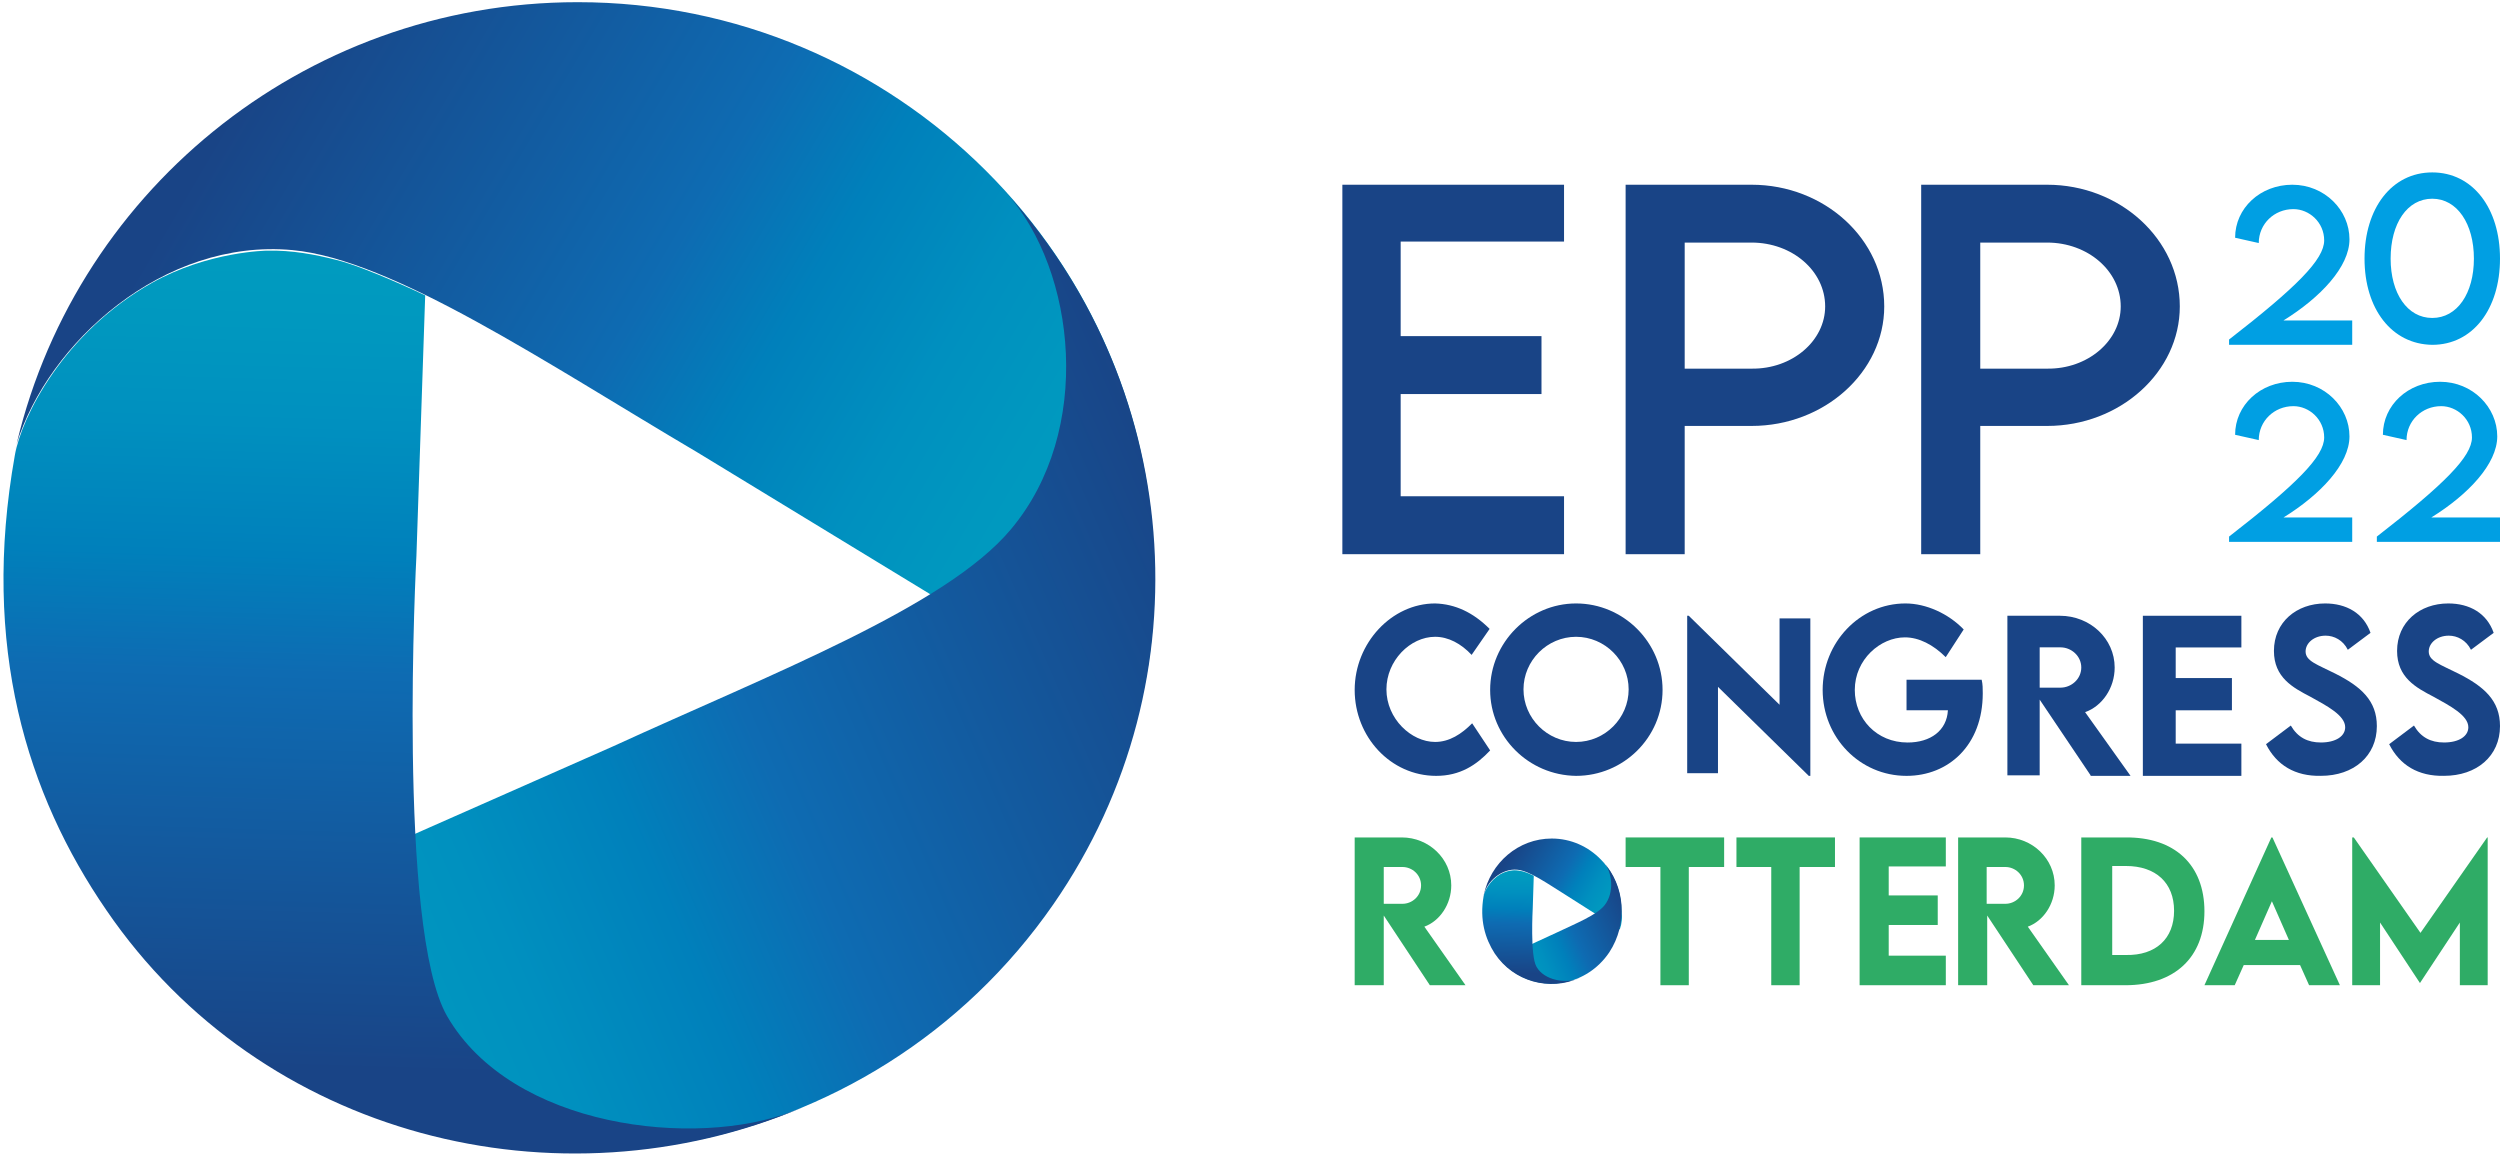
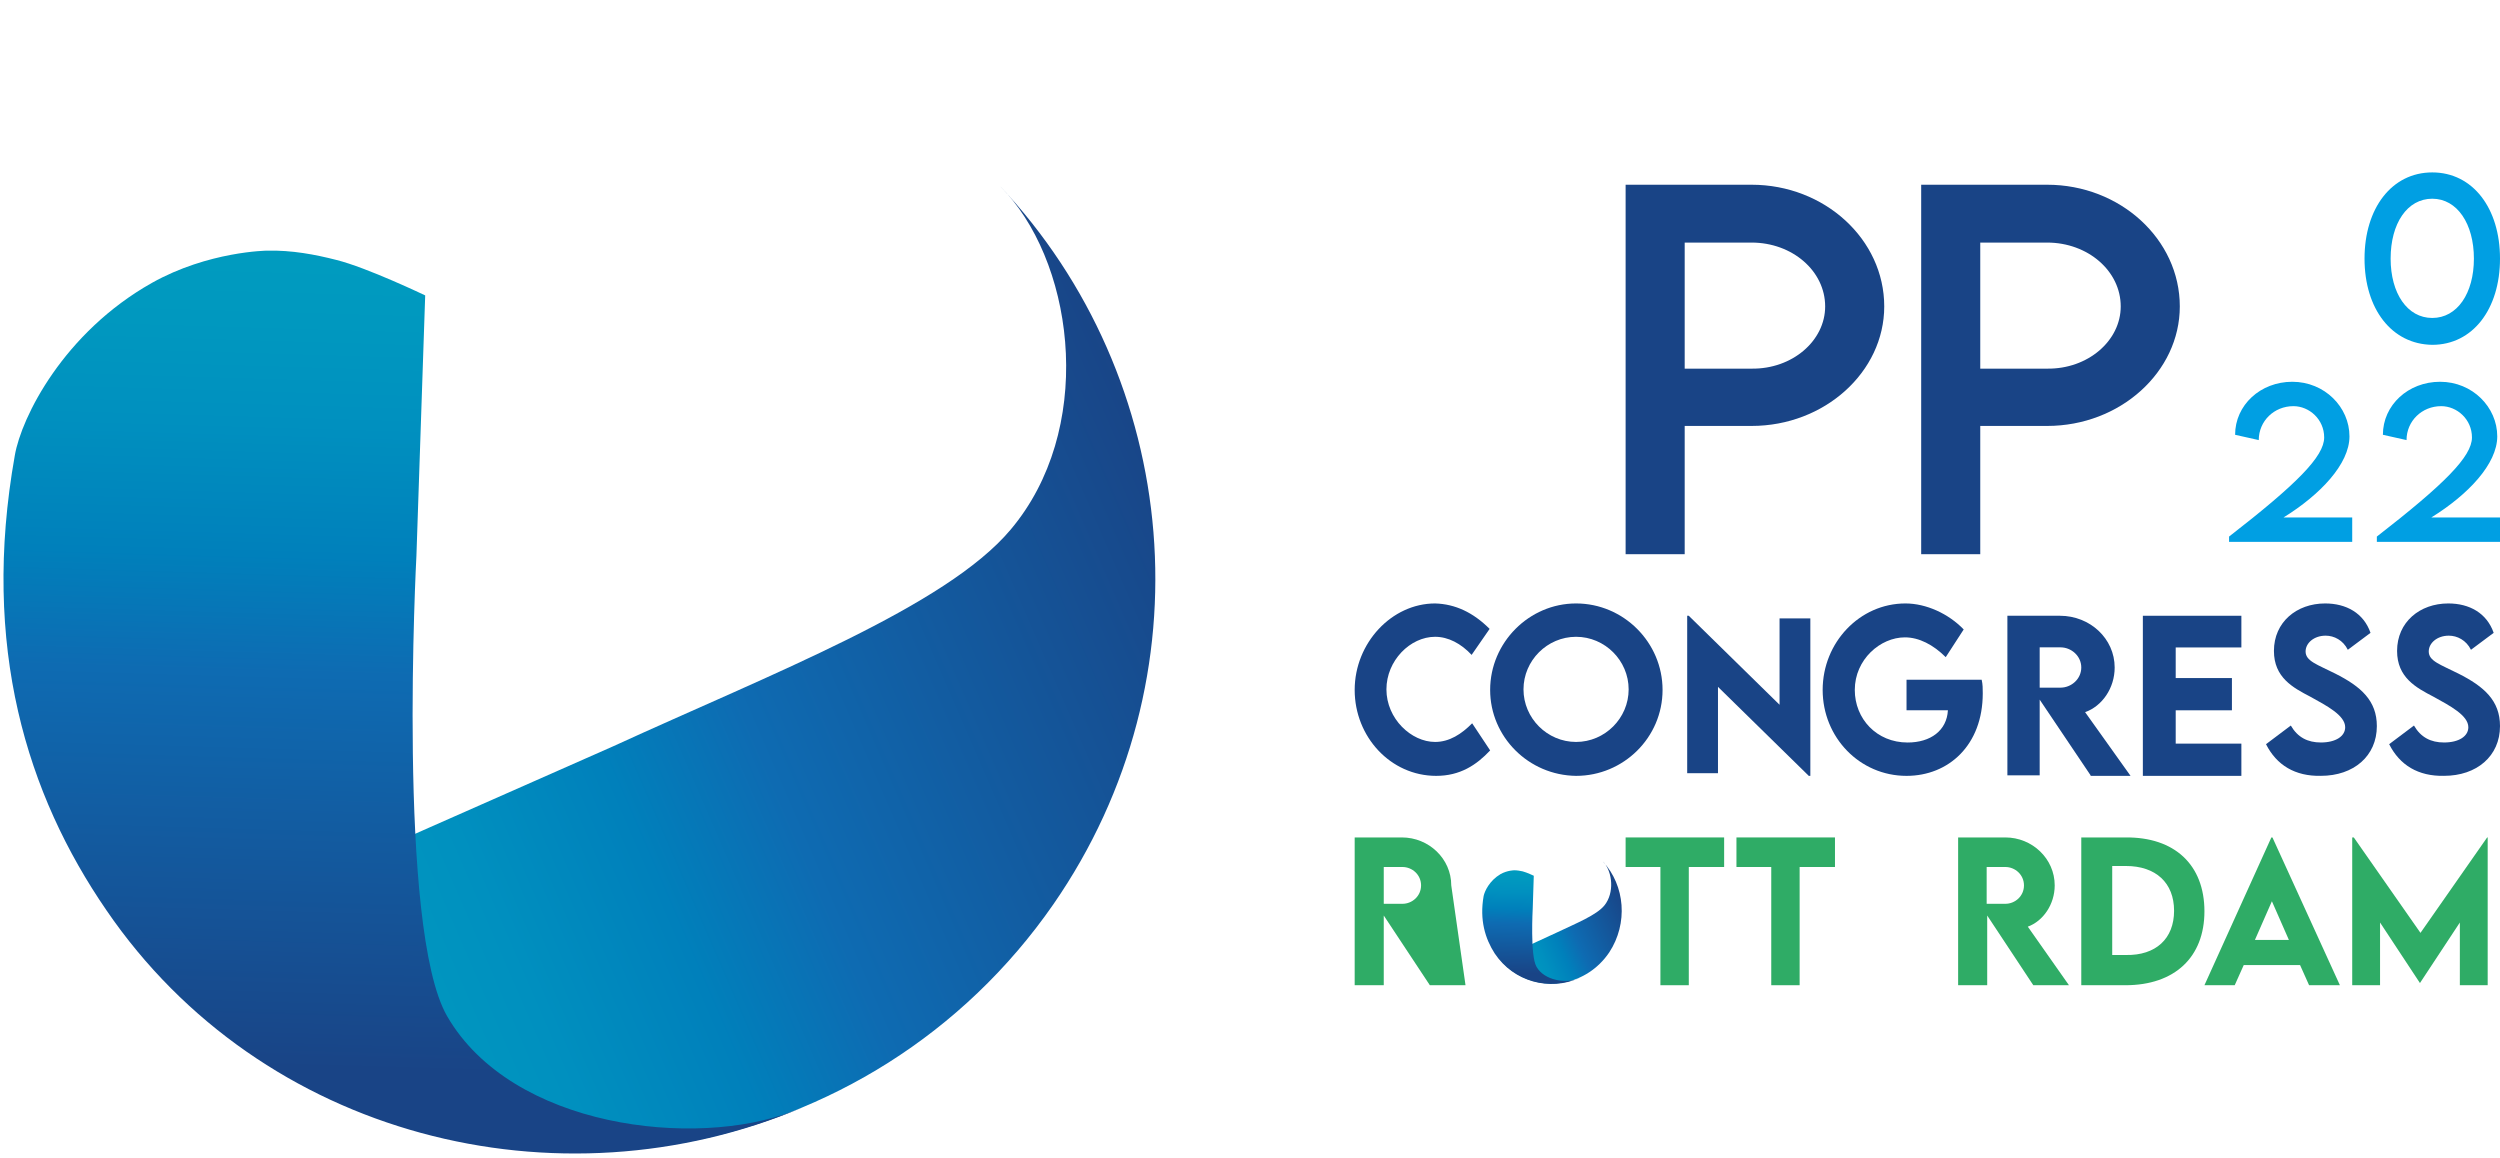
<svg xmlns="http://www.w3.org/2000/svg" width="203px" height="94px" viewBox="0 0 203 94" version="1.1">
  <title>Congress_22_Horizontal_color</title>
  <defs>
    <linearGradient x1="7.388%" y1="33.761%" x2="93.591%" y2="65.542%" id="linearGradient-1">
      <stop stop-color="#194486" offset="5.19%" />
      <stop stop-color="#0E6BB2" offset="51.74%" />
      <stop stop-color="#0080BB" offset="65.6%" />
      <stop stop-color="#0090BF" offset="81.05%" />
      <stop stop-color="#0098BF" offset="93.04%" />
      <stop stop-color="#009BBF" offset="100%" />
    </linearGradient>
    <linearGradient x1="105.495%" y1="35.004%" x2="13.987%" y2="73.454%" id="linearGradient-2">
      <stop stop-color="#194486" offset="5.19%" />
      <stop stop-color="#0E6BB2" offset="51.74%" />
      <stop stop-color="#0080BB" offset="65.6%" />
      <stop stop-color="#0090BF" offset="81.05%" />
      <stop stop-color="#0098BF" offset="93.04%" />
      <stop stop-color="#009BBF" offset="100%" />
    </linearGradient>
    <linearGradient x1="49.287%" y1="89.911%" x2="51.51%" y2="1.844%" id="linearGradient-3">
      <stop stop-color="#194486" offset="5.19%" />
      <stop stop-color="#0E6BB2" offset="51.74%" />
      <stop stop-color="#0080BB" offset="65.6%" />
      <stop stop-color="#0090BF" offset="81.05%" />
      <stop stop-color="#0098BF" offset="93.04%" />
      <stop stop-color="#009BBF" offset="100%" />
    </linearGradient>
    <linearGradient x1="7.707%" y1="32.516%" x2="93.789%" y2="67.039%" id="linearGradient-4">
      <stop stop-color="#194486" offset="5.19%" />
      <stop stop-color="#0E6BB2" offset="51.74%" />
      <stop stop-color="#0080BB" offset="65.6%" />
      <stop stop-color="#0090BF" offset="81.05%" />
      <stop stop-color="#0098BF" offset="93.04%" />
      <stop stop-color="#009BBF" offset="100%" />
    </linearGradient>
    <linearGradient x1="105.979%" y1="34.103%" x2="14.221%" y2="76.111%" id="linearGradient-5">
      <stop stop-color="#194486" offset="5.19%" />
      <stop stop-color="#0E6BB2" offset="51.74%" />
      <stop stop-color="#0080BB" offset="65.6%" />
      <stop stop-color="#0090BF" offset="81.05%" />
      <stop stop-color="#0098BF" offset="93.04%" />
      <stop stop-color="#009BBF" offset="100%" />
    </linearGradient>
    <linearGradient x1="49.701%" y1="90.2%" x2="51.761%" y2="1.924%" id="linearGradient-6">
      <stop stop-color="#194486" offset="5.19%" />
      <stop stop-color="#0E6BB2" offset="51.74%" />
      <stop stop-color="#0080BB" offset="65.6%" />
      <stop stop-color="#0090BF" offset="81.05%" />
      <stop stop-color="#0098BF" offset="93.04%" />
      <stop stop-color="#009BBF" offset="100%" />
    </linearGradient>
  </defs>
  <g id="Symbols" stroke="none" stroke-width="1" fill="none" fill-rule="evenodd">
    <g id="Meni" transform="translate(-32, -32)" fill-rule="nonzero">
      <g id="Congress_22_Horizontal_color" transform="translate(32, 32)">
-         <polygon id="Path" fill="#194486" points="113.734 19.615 113.734 27.293 125.169 27.293 125.169 31.997 113.734 31.997 113.734 40.296 127 40.296 127 45 109 45 109 15 127 15 127 19.615" />
        <path d="M132,15 L142.228,15 C148.157,15 153,19.431 153,24.882 C153,30.199 148.157,34.586 142.228,34.586 L136.797,34.586 L136.797,45 L132,45 L132,15 Z M148.203,24.882 C148.203,22.001 145.532,19.697 142.228,19.697 L136.797,19.697 L136.797,29.934 L142.228,29.934 C145.532,29.978 148.203,27.674 148.203,24.882 Z" id="Shape" fill="#194486" />
        <path d="M156,15 L166.228,15 C172.157,15 177,19.431 177,24.882 C177,30.199 172.157,34.586 166.228,34.586 L160.797,34.586 L160.797,45 L156,45 L156,15 Z M172.203,24.882 C172.203,22.001 169.532,19.697 166.228,19.697 L160.797,19.697 L160.797,29.934 L166.228,29.934 C169.532,29.978 172.203,27.674 172.203,24.882 Z" id="Shape" fill="#194486" />
-         <path d="M191,25.977 L191,28 L181,28 L181,27.57 C186.491,23.308 188.723,21.07 188.723,19.52 C188.723,18.056 187.518,16.98 186.223,16.98 C184.661,16.98 183.411,18.185 183.411,19.735 L181.491,19.305 C181.491,16.894 183.545,15 186.134,15 C188.768,15 190.777,17.066 190.777,19.434 C190.777,21.672 188.411,24.169 185.42,26.02 L191,26.02 L191,25.977 Z" id="Path" fill="#009FE3" />
        <path d="M192,21 C192,16.909 194.209,14 197.5,14 C200.791,14 203,16.909 203,21 C203,25.091 200.791,28 197.5,28 C194.209,27.955 192,25.091 192,21 Z M200.881,21 C200.881,18.182 199.529,16.136 197.5,16.136 C195.471,16.136 194.119,18.136 194.119,21 C194.119,23.818 195.471,25.818 197.5,25.818 C199.529,25.818 200.881,23.818 200.881,21 Z" id="Shape" fill="#009FE3" />
        <path d="M191,41.977 L191,44 L181,44 L181,43.57 C186.491,39.308 188.723,37.07 188.723,35.52 C188.723,34.056 187.518,32.98 186.223,32.98 C184.661,32.98 183.411,34.185 183.411,35.735 L181.491,35.305 C181.491,32.894 183.545,31 186.134,31 C188.768,31 190.777,33.066 190.777,35.434 C190.777,37.672 188.411,40.169 185.42,42.02 L191,42.02 L191,41.977 Z" id="Path" fill="#009FE3" />
        <path d="M110,56.023 C110,52.213 113.008,49 116.531,49 C118.164,49.046 119.625,49.734 120.957,51.066 L119.496,53.177 C118.637,52.259 117.605,51.708 116.531,51.708 C114.512,51.708 112.578,53.636 112.578,55.977 C112.578,58.364 114.598,60.246 116.531,60.246 C117.691,60.246 118.68,59.603 119.539,58.731 L121,60.934 C119.883,62.128 118.551,63 116.617,63 C112.922,63 110,59.833 110,56.023 Z" id="Path" fill="#194486" />
        <path d="M121,56.023 C121,52.167 124.167,49 127.977,49 C131.833,49 135,52.167 135,56.023 C135,59.879 131.833,63 127.977,63 C124.121,62.954 121,59.833 121,56.023 Z M132.246,55.977 C132.246,53.636 130.318,51.708 127.977,51.708 C125.636,51.708 123.708,53.636 123.708,55.977 C123.708,58.318 125.636,60.246 127.977,60.246 C130.318,60.246 132.246,58.318 132.246,55.977 Z" id="Shape" fill="#194486" />
        <polygon id="Path" fill="#194486" points="147 50.171 147 63 146.873 63 139.5 55.773 139.5 62.786 137 62.786 137 50 137.127 50 144.5 57.227 144.5 50.214 147 50.214" />
        <path d="M161,56.298 C161,60.521 158.214,63 154.81,63 C151.007,63 148,59.879 148,56.023 C148,52.167 151.007,49 154.721,49 C156.401,49 158.214,49.826 159.452,51.111 L157.993,53.361 C156.976,52.351 155.827,51.754 154.677,51.754 C152.687,51.754 150.609,53.544 150.609,56.023 C150.609,58.364 152.378,60.292 154.898,60.292 C156.755,60.292 158.082,59.328 158.17,57.675 L154.81,57.675 L154.81,55.197 L160.912,55.197 C161,55.564 161,55.931 161,56.298 Z" id="Path" fill="#194486" />
        <path d="M169.756,62.956 L165.622,56.81 L165.622,62.956 L163,62.956 L163,50 L167.267,50 C169.711,50 171.711,51.857 171.711,54.201 C171.711,55.881 170.689,57.34 169.311,57.827 L173,63 L169.756,63 L169.756,62.956 Z M165.622,55.837 L167.311,55.837 C168.2,55.837 169,55.129 169,54.201 C169,53.272 168.2,52.565 167.311,52.565 L165.622,52.565 L165.622,55.837 Z" id="Shape" fill="#194486" />
        <polygon id="Path" fill="#194486" points="176.667 52.529 176.667 55.058 181.232 55.058 181.232 57.676 176.667 57.676 176.667 60.382 182 60.382 182 63 174 63 174 50 182 50 182 52.573 176.667 52.573" />
        <path d="M184,60.428 L186.014,58.914 C186.571,59.877 187.386,60.29 188.457,60.29 C189.657,60.29 190.429,59.786 190.429,59.051 C190.429,58.087 188.929,57.307 187.6,56.573 C186.186,55.839 184.643,55.012 184.643,52.855 C184.643,50.515 186.486,49 188.8,49 C190.514,49 191.929,49.78 192.486,51.387 L190.643,52.763 C190.257,51.983 189.529,51.616 188.843,51.616 C187.9,51.616 187.214,52.213 187.214,52.901 C187.214,53.681 188.157,53.957 189.614,54.691 C191.714,55.747 193,56.894 193,58.959 C193,61.392 191.114,62.998 188.457,62.998 C186.357,63.044 184.857,62.126 184,60.428 Z" id="Path" fill="#194486" />
        <path d="M194,60.428 L196.014,58.914 C196.571,59.877 197.386,60.29 198.457,60.29 C199.657,60.29 200.429,59.786 200.429,59.051 C200.429,58.087 198.929,57.307 197.6,56.573 C196.186,55.839 194.643,55.012 194.643,52.855 C194.643,50.515 196.486,49 198.8,49 C200.514,49 201.929,49.78 202.486,51.387 L200.643,52.763 C200.257,51.983 199.529,51.616 198.843,51.616 C197.9,51.616 197.214,52.213 197.214,52.901 C197.214,53.681 198.157,53.957 199.614,54.691 C201.714,55.747 203,56.894 203,58.959 C203,61.392 201.114,62.998 198.457,62.998 C196.357,63.044 194.857,62.126 194,60.428 Z" id="Path" fill="#194486" />
-         <path d="M116.104,80 L112.361,74.34 L112.361,80 L110,80 L110,68 L113.832,68 C116.015,68 117.842,69.721 117.842,71.894 C117.842,73.434 116.906,74.792 115.658,75.245 L119,80 L116.104,80 Z M112.361,73.389 L113.876,73.389 C114.678,73.389 115.391,72.755 115.391,71.894 C115.391,71.034 114.678,70.4 113.876,70.4 L112.361,70.4 L112.361,73.389 Z" id="Shape" fill="#2FAC66" />
+         <path d="M116.104,80 L112.361,74.34 L112.361,80 L110,80 L110,68 L113.832,68 C116.015,68 117.842,69.721 117.842,71.894 L119,80 L116.104,80 Z M112.361,73.389 L113.876,73.389 C114.678,73.389 115.391,72.755 115.391,71.894 C115.391,71.034 114.678,70.4 113.876,70.4 L112.361,70.4 L112.361,73.389 Z" id="Shape" fill="#2FAC66" />
        <polygon id="Path" fill="#2FAC66" points="139.957 70.4 137.13 70.4 137.13 80 134.826 80 134.826 70.4 132 70.4 132 68 140 68 140 70.4" />
        <polygon id="Path" fill="#2FAC66" points="148.957 70.4 146.13 70.4 146.13 80 143.826 80 143.826 70.4 141 70.4 141 68 149 68 149 70.4" />
-         <polygon id="Path" fill="#2FAC66" points="153.363 70.355 153.363 72.709 157.344 72.709 157.344 75.109 153.363 75.109 153.363 77.6 158 77.6 158 80 151 80 151 68 158 68 158 70.355" />
        <path d="M165.104,80 L161.361,74.34 L161.361,80 L159,80 L159,68 L162.832,68 C165.015,68 166.842,69.721 166.842,71.894 C166.842,73.434 165.906,74.792 164.658,75.245 L168,80 L165.104,80 Z M161.317,73.389 L162.832,73.389 C163.634,73.389 164.347,72.755 164.347,71.894 C164.347,71.034 163.634,70.4 162.832,70.4 L161.317,70.4 L161.317,73.389 Z" id="Shape" fill="#2FAC66" />
        <path d="M179,74 C179,77.727 176.581,80 172.581,80 L169,80 L169,68.001 L172.581,68.001 C176.581,67.955 179,70.228 179,74 Z M176.535,73.955 C176.535,71.682 175.047,70.319 172.628,70.319 L171.512,70.319 L171.512,77.546 L172.628,77.546 C175.047,77.591 176.535,76.227 176.535,73.955 Z" id="Shape" fill="#2FAC66" />
        <path d="M186.765,78.362 L182.192,78.362 L181.459,80 L179,80 L184.435,68 L184.522,68 L190,80 L187.498,80 L186.765,78.362 Z M185.859,76.325 L184.478,73.181 L183.098,76.325 L185.859,76.325 Z" id="Shape" fill="#2FAC66" />
        <polygon id="Path" fill="#2FAC66" points="202 68 202 80 199.74 80 199.74 74.908 196.5 79.823 196.5 79.823 193.26 74.908 193.26 80 191 80 191 68 191.128 68 196.543 75.749 201.957 68" />
        <g id="Group">
-           <path d="M92.263,58.44 L56.667,36.758 C44.416,29.53 31.898,21.061 23.745,20.308 C13.276,19.332 3.876,27.845 1.336,36.092 L1.158,36.891 C5.702,15.918 24.458,0.177 46.911,0.177 C72.794,0.177 93.733,21.061 93.733,46.778 C93.733,51.035 93.376,54.405 92.307,58.307 L92.263,58.44 Z" id="Path" fill="url(#linearGradient-1)" />
          <path d="M11.627,77.461 L49.762,60.612 C62.726,54.671 76.804,49.261 82.061,43.009 C88.832,34.984 87.362,21.992 81.749,15.696 L81.17,15.075 C95.916,30.727 98.277,55.025 85.536,73.426 C70.834,94.621 41.654,99.942 20.404,85.309 C16.884,82.871 14.3,80.698 11.672,77.594 L11.627,77.461 Z" id="Path" fill="url(#linearGradient-2)" />
          <path d="M34.526,23.988 L33.813,45.138 C33.813,45.138 32.209,75.422 36.308,82.516 C41.565,91.606 56.489,93.291 64.374,90.231 L65.176,89.921 C45.307,98.345 21.25,92.359 8.643,73.914 C2.183,64.514 -1.559,52.498 1.203,36.979 C1.737,33.875 5.168,27.003 12.34,22.968 C16.929,20.396 21.696,20.352 21.696,20.352 C23.7,20.308 25.572,20.662 27.309,21.106 C29.804,21.726 34.526,23.988 34.526,23.988 Z" id="Path" fill="url(#linearGradient-3)" />
        </g>
        <g id="Group" transform="translate(120, 68)">
-           <path d="M11.529,7.467 L7.2,4.711 C5.7,3.778 4.2,2.711 3.214,2.622 C1.929,2.489 0.729,3.6 0.514,4.622 L0.471,4.711 C1.029,2.044 3.3,0.089 6,0.089 C9.129,0.089 11.657,2.711 11.657,5.956 C11.743,6.533 11.7,6.978 11.529,7.467 L11.529,7.467 Z" id="Path" fill="url(#linearGradient-4)" />
          <path d="M1.757,9.867 L6.386,7.733 C7.971,6.978 9.643,6.311 10.286,5.511 C11.1,4.489 10.929,2.844 10.243,2.044 L10.157,1.956 C11.957,3.911 12.214,6.978 10.671,9.333 C8.871,12 5.357,12.667 2.786,10.844 C2.4,10.578 2.1,10.267 1.757,9.867 L1.757,9.867 Z" id="Path" fill="url(#linearGradient-5)" />
          <path d="M4.543,3.111 L4.457,5.778 C4.457,5.778 4.243,9.6 4.757,10.489 C5.4,11.644 7.2,11.867 8.143,11.467 L8.229,11.422 C5.829,12.489 2.914,11.733 1.371,9.422 C0.6,8.222 0.129,6.711 0.471,4.756 C0.557,4.356 0.943,3.511 1.843,2.978 C2.4,2.667 2.957,2.667 2.957,2.667 C3.214,2.667 3.429,2.711 3.643,2.756 C3.986,2.844 4.543,3.111 4.543,3.111 Z" id="Path" fill="url(#linearGradient-6)" />
        </g>
        <path d="M203,41.977 L203,44 L193,44 L193,43.57 C198.491,39.308 200.723,37.07 200.723,35.52 C200.723,34.056 199.518,32.98 198.223,32.98 C196.661,32.98 195.411,34.185 195.411,35.735 L193.491,35.305 C193.491,32.894 195.545,31 198.134,31 C200.768,31 202.777,33.066 202.777,35.434 C202.777,37.672 200.411,40.169 197.42,42.02 L203,42.02 L203,41.977 Z" id="Path" fill="#009FE3" />
      </g>
    </g>
  </g>
</svg>